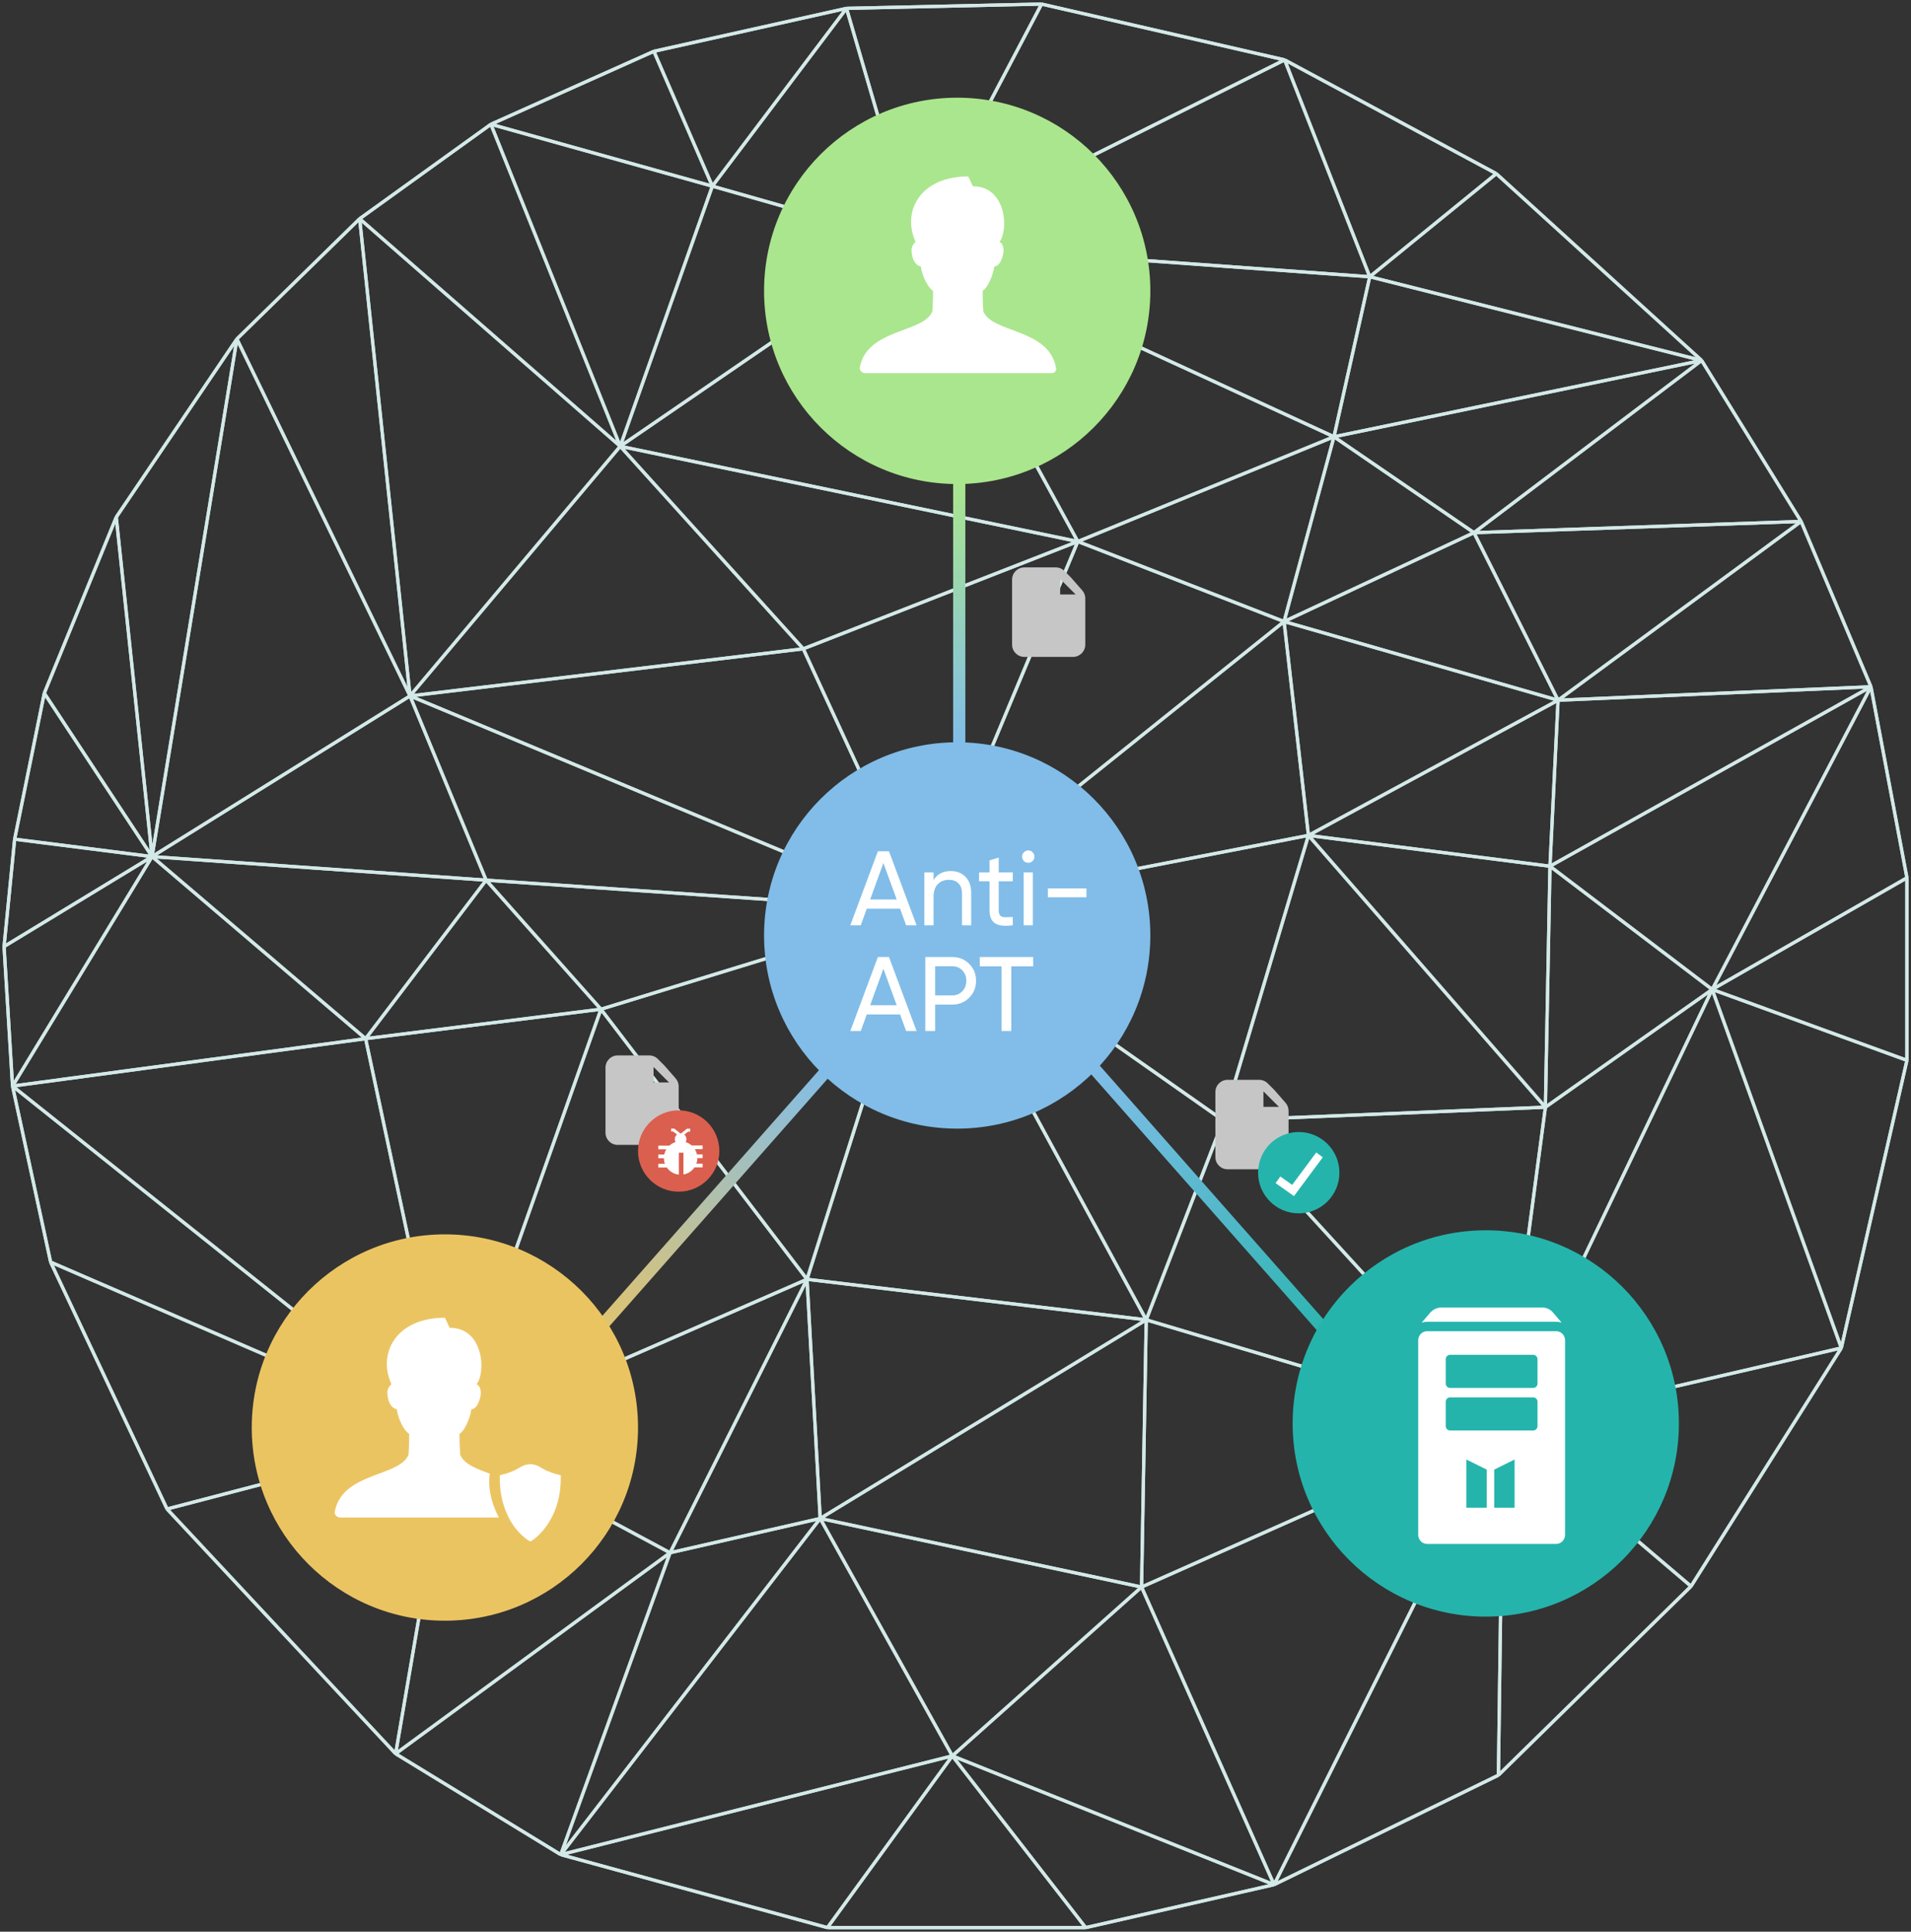
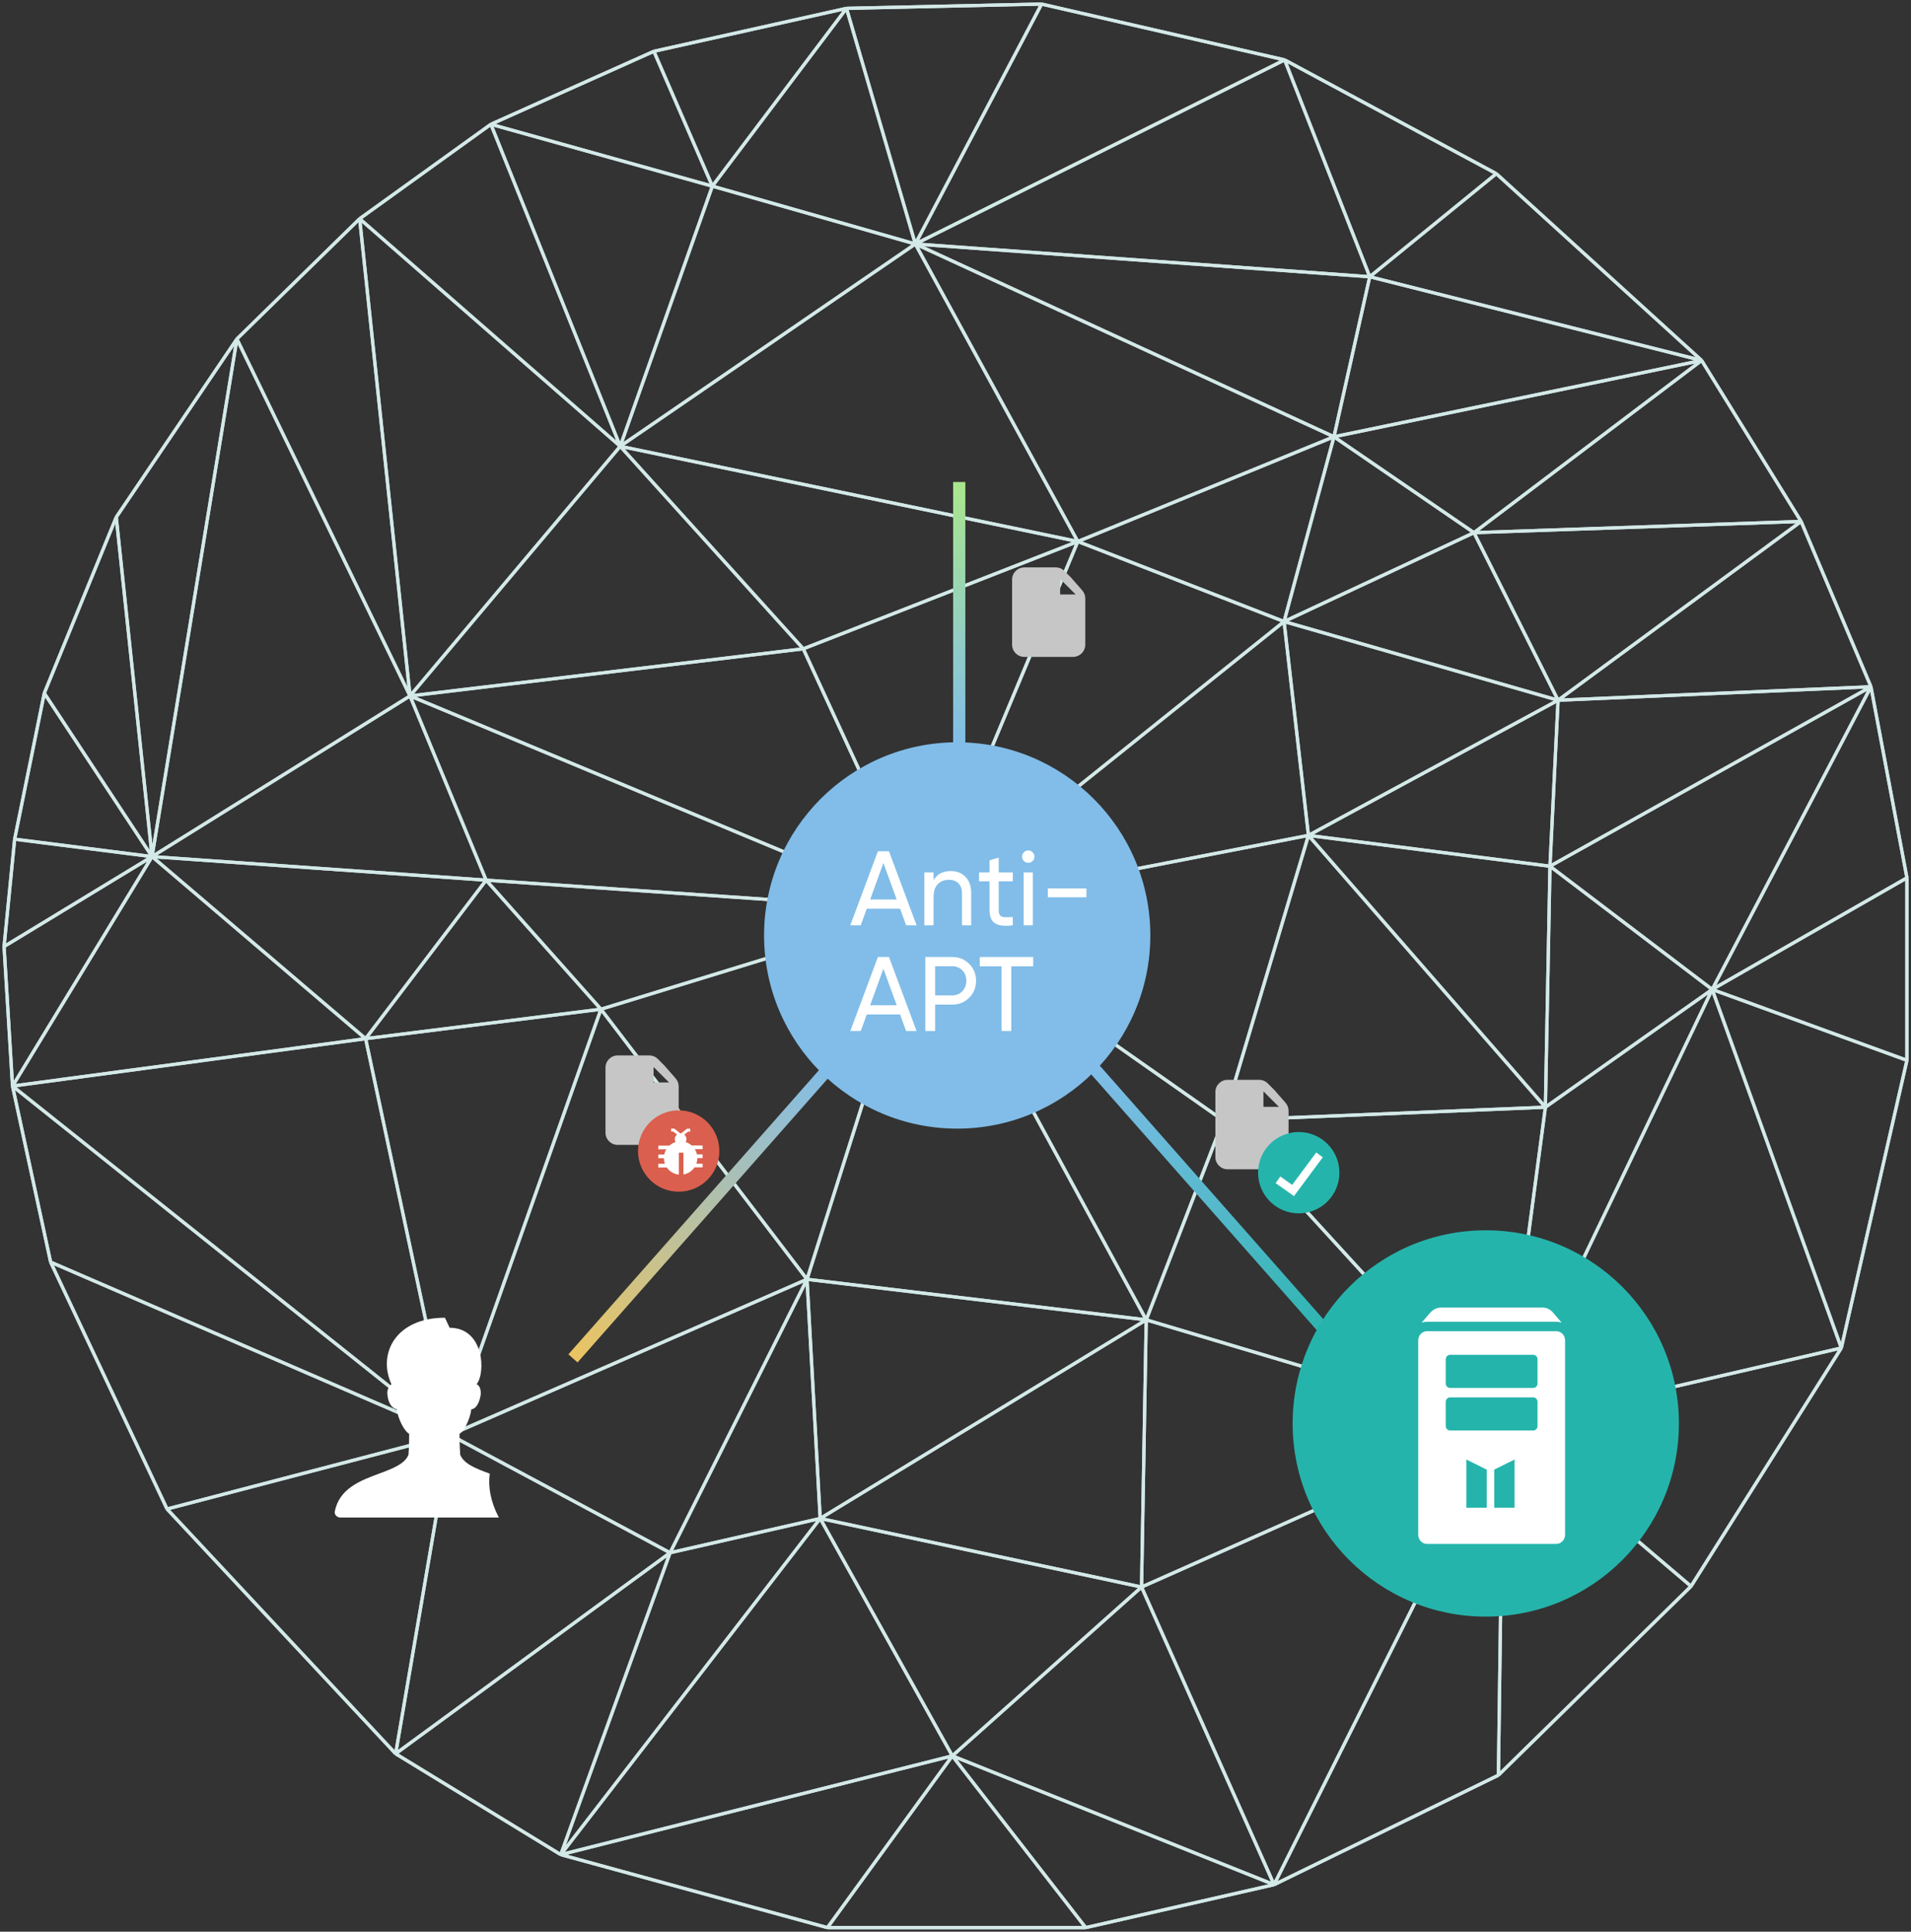
<svg xmlns="http://www.w3.org/2000/svg" width="470" height="475" viewBox="0 0 470 475" fill="none">
  <rect x="0" y="0" width="470" height="475" fill="#333333" stroke="none" />
  <path d="M3.082 267.063L12.453 310.35M3.082 267.063L89.92 255.409M3.082 267.063L110.72 352.853M3.082 267.063L37.4 210.637M3.082 267.063L1 232.749M12.453 310.35L110.72 352.853M12.453 310.35L41.084 371.059M110.72 352.853L41.084 371.059M110.72 352.853L89.92 255.409M110.72 352.853L198.482 314.574M110.72 352.853L147.798 248.169M110.72 352.853L164.8 381.823M110.72 352.853L97.307 431.24M41.084 371.059L97.307 431.24M89.92 255.409L147.798 248.169M89.92 255.409L119.56 216.431M89.92 255.409L37.4 210.637M137.912 456.051L201.72 373.395M137.912 456.051L164.8 381.823M137.912 456.051L97.307 431.24M137.912 456.051L203.505 474M137.912 456.051L234.219 431.768M201.72 373.395L281.908 324.545M201.72 373.395L280.76 390.251M201.72 373.395L198.482 314.574M201.72 373.395L164.8 381.823M201.72 373.395L234.219 431.768M281.908 324.545L280.76 390.251M281.908 324.545L369.68 350.746M281.908 324.545L300.853 275.509M281.908 324.545L227.2 223.805M281.908 324.545L198.482 314.574M280.76 390.251L369.68 350.746M280.76 390.251L313.347 463.442M280.76 390.251L234.219 431.768M369.68 350.746L368.528 436.519M369.68 350.746L313.347 463.442M369.68 350.746L380.08 272.264M369.68 350.746L421.107 243.307M369.68 350.746L300.853 275.509M369.68 350.746L415.901 390.064M369.68 350.746L452.862 331.467M313.347 463.442L368.528 436.519M313.347 463.442L234.219 431.768M313.347 463.442L267.016 474M368.528 436.519L415.901 390.064M380.08 272.264L381.206 213.001M380.08 272.264L421.107 243.307M380.08 272.264L321.806 205.424M380.08 272.264L300.853 275.509M381.206 213.001L421.107 243.307M381.206 213.001L460.15 168.873M381.206 213.001L383.2 172.186M381.206 213.001L321.806 205.424M421.107 243.307L460.15 168.873M421.107 243.307L452.862 331.467M421.107 243.307L469 215.856M421.107 243.307L469 260.728M460.15 168.873L383.2 172.186M460.15 168.873L442.971 128.224M460.15 168.873L469 215.856M383.2 172.186L321.806 205.424M383.2 172.186L362.514 130.986M383.2 172.186L315.812 152.837M383.2 172.186L442.971 128.224M321.806 205.424L300.853 275.509M321.806 205.424L227.2 223.805M321.806 205.424L315.812 152.837M300.853 275.509L227.2 223.805M227.2 223.805L198.482 314.574M227.2 223.805L197.56 159.545M227.2 223.805L265.081 133.153M227.2 223.805L119.56 216.431M227.2 223.805L100.84 171.133M227.2 223.805L147.798 248.169M227.2 223.805L315.812 152.837M198.482 314.574L147.798 248.169M198.482 314.574L164.8 381.823M197.56 159.545L265.081 133.153M197.56 159.545L100.84 171.133M197.56 159.545L152.541 109.741M265.081 133.153L152.541 109.741M265.081 133.153L328.08 107.399M265.081 133.153L315.812 152.837M265.081 133.153L225.12 59.993M100.84 171.133L119.56 216.431M100.84 171.133L152.541 109.741M100.84 171.133L37.4 210.637M100.84 171.133L58.264 83.353M100.84 171.133L88.457 53.79M119.56 216.431L147.798 248.169M119.56 216.431L37.4 210.637M152.541 109.741L225.12 59.993M152.541 109.741L120.733 30.562M152.541 109.741L175.2 45.772M152.541 109.741L88.457 53.79M37.4 210.637L10.891 170.456M37.4 210.637L58.264 83.353M37.4 210.637L28.591 127.169M37.4 210.637L3.603 206.354M37.4 210.637L1 232.749M362.514 130.986L328.08 107.399M362.514 130.986L315.812 152.837M362.514 130.986L442.971 128.224M362.514 130.986L418.504 88.632M328.08 107.399L315.812 152.837M328.08 107.399L225.12 59.993M328.08 107.399L418.504 88.632M328.08 107.399L336.881 68.051M442.971 128.224L418.504 88.632M225.12 59.993L336.881 68.051M225.12 59.993L175.2 45.772M225.12 59.993L256.173 1M225.12 59.993L315.95 14.725M225.12 59.993L208.19 2.056M164.8 381.823L97.307 431.24M415.901 390.064L452.862 331.467M452.862 331.467L469 260.728M469 260.728V215.856M418.504 88.632L368.008 42.704M418.504 88.632L336.881 68.051M336.881 68.051L315.95 14.725M336.881 68.051L368.008 42.704M315.95 14.725L368.008 42.704M315.95 14.725L256.173 1M120.733 30.562L175.2 45.772M120.733 30.562L160.818 12.614M120.733 30.562L88.457 53.79M175.2 45.772L208.19 2.056M175.2 45.772L160.818 12.614M208.19 2.056L256.173 1M208.19 2.056L160.818 12.614M58.264 83.353L88.457 53.79M58.264 83.353L28.591 127.169M10.891 170.456L28.591 127.169M10.891 170.456L3.603 206.354M3.603 206.354L1 232.749M203.505 474L234.219 431.768M203.505 474H267.016M234.219 431.768L267.016 474" stroke="#CFE6E4" stroke-width="0.8" />
  <path d="M3.082 267.063L12.453 310.35M3.082 267.063L89.92 255.409M3.082 267.063L110.72 352.853M3.082 267.063L37.4 210.637M3.082 267.063L1 232.749M12.453 310.35L110.72 352.853M12.453 310.35L41.084 371.059M110.72 352.853L41.084 371.059M110.72 352.853L89.92 255.409M110.72 352.853L198.482 314.574M110.72 352.853L147.798 248.169M110.72 352.853L164.8 381.823M110.72 352.853L97.307 431.24M41.084 371.059L97.307 431.24M89.92 255.409L147.798 248.169M89.92 255.409L119.56 216.431M89.92 255.409L37.4 210.637M137.912 456.051L201.72 373.395M137.912 456.051L164.8 381.823M137.912 456.051L97.307 431.24M137.912 456.051L203.505 474M137.912 456.051L234.219 431.768M201.72 373.395L281.908 324.545M201.72 373.395L280.76 390.251M201.72 373.395L198.482 314.574M201.72 373.395L164.8 381.823M201.72 373.395L234.219 431.768M281.908 324.545L280.76 390.251M281.908 324.545L369.68 350.746M281.908 324.545L300.853 275.509M281.908 324.545L227.2 223.805M281.908 324.545L198.482 314.574M280.76 390.251L369.68 350.746M280.76 390.251L313.347 463.442M280.76 390.251L234.219 431.768M369.68 350.746L368.528 436.519M369.68 350.746L313.347 463.442M369.68 350.746L380.08 272.264M369.68 350.746L421.107 243.307M369.68 350.746L300.853 275.509M369.68 350.746L415.901 390.064M369.68 350.746L452.862 331.467M313.347 463.442L368.528 436.519M313.347 463.442L234.219 431.768M313.347 463.442L267.016 474M368.528 436.519L415.901 390.064M380.08 272.264L381.206 213.001M380.08 272.264L421.107 243.307M380.08 272.264L321.806 205.424M380.08 272.264L300.853 275.509M381.206 213.001L421.107 243.307M381.206 213.001L460.15 168.873M381.206 213.001L383.2 172.186M381.206 213.001L321.806 205.424M421.107 243.307L460.15 168.873M421.107 243.307L452.862 331.467M421.107 243.307L469 215.856M421.107 243.307L469 260.728M460.15 168.873L383.2 172.186M460.15 168.873L442.971 128.224M460.15 168.873L469 215.856M383.2 172.186L321.806 205.424M383.2 172.186L362.514 130.986M383.2 172.186L315.812 152.837M383.2 172.186L442.971 128.224M321.806 205.424L300.853 275.509M321.806 205.424L227.2 223.805M321.806 205.424L315.812 152.837M300.853 275.509L227.2 223.805M227.2 223.805L198.482 314.574M227.2 223.805L197.56 159.545M227.2 223.805L265.081 133.153M227.2 223.805L119.56 216.431M227.2 223.805L100.84 171.133M227.2 223.805L147.798 248.169M227.2 223.805L315.812 152.837M198.482 314.574L147.798 248.169M198.482 314.574L164.8 381.823M197.56 159.545L265.081 133.153M197.56 159.545L100.84 171.133M197.56 159.545L152.541 109.741M265.081 133.153L152.541 109.741M265.081 133.153L328.08 107.399M265.081 133.153L315.812 152.837M265.081 133.153L225.12 59.993M100.84 171.133L119.56 216.431M100.84 171.133L152.541 109.741M100.84 171.133L37.4 210.637M100.84 171.133L58.264 83.353M100.84 171.133L88.457 53.79M119.56 216.431L147.798 248.169M119.56 216.431L37.4 210.637M152.541 109.741L225.12 59.993M152.541 109.741L120.733 30.562M152.541 109.741L175.2 45.772M152.541 109.741L88.457 53.79M37.4 210.637L10.891 170.456M37.4 210.637L58.264 83.353M37.4 210.637L28.591 127.169M37.4 210.637L3.603 206.354M37.4 210.637L1 232.749M362.514 130.986L328.08 107.399M362.514 130.986L315.812 152.837M362.514 130.986L442.971 128.224M362.514 130.986L418.504 88.632M328.08 107.399L315.812 152.837M328.08 107.399L225.12 59.993M328.08 107.399L418.504 88.632M328.08 107.399L336.881 68.051M442.971 128.224L418.504 88.632M225.12 59.993L336.881 68.051M225.12 59.993L175.2 45.772M225.12 59.993L256.173 1M225.12 59.993L315.95 14.725M225.12 59.993L208.19 2.056M164.8 381.823L97.307 431.24M415.901 390.064L452.862 331.467M452.862 331.467L469 260.728M469 260.728V215.856M418.504 88.632L368.008 42.704M418.504 88.632L336.881 68.051M336.881 68.051L315.95 14.725M336.881 68.051L368.008 42.704M315.95 14.725L368.008 42.704M315.95 14.725L256.173 1M120.733 30.562L175.2 45.772M120.733 30.562L160.818 12.614M120.733 30.562L88.457 53.79M175.2 45.772L208.19 2.056M175.2 45.772L160.818 12.614M208.19 2.056L256.173 1M208.19 2.056L160.818 12.614M58.264 83.353L88.457 53.79M58.264 83.353L28.591 127.169M10.891 170.456L28.591 127.169M10.891 170.456L3.603 206.354M3.603 206.354L1 232.749M203.505 474L234.219 431.768M203.505 474H267.016M234.219 431.768L267.016 474" stroke="#D3E9E8" stroke-width="0.8" />
  <path d="M203.965 262.527L140.918 334.023" stroke="url(#paint0_linear)" stroke-width="3" />
  <path d="M268.918 262.527L331.965 334.023" stroke="url(#paint1_linear)" stroke-width="3" />
  <path fill-rule="evenodd" clip-rule="evenodd" d="M251.918 139.527C250.261 139.527 248.918 140.87 248.918 142.527V158.527C248.918 160.184 250.261 161.527 251.918 161.527H263.918C265.575 161.527 266.918 160.184 266.918 158.527V147.155C266.918 146.428 266.654 145.726 266.176 145.179L263.418 142.027L261.797 140.406C261.234 139.843 260.471 139.527 259.675 139.527H251.918ZM264.54 146.172L260.737 142.369V146.172H264.54Z" fill="#C6C6C6" />
  <path d="M235.918 118.527V182.816" stroke="url(#paint2_linear)" stroke-width="3" />
  <path fill-rule="evenodd" clip-rule="evenodd" d="M301.918 265.527C300.261 265.527 298.918 266.87 298.918 268.527V284.527C298.918 286.184 300.261 287.527 301.918 287.527H313.918C315.575 287.527 316.918 286.184 316.918 284.527V273.155C316.918 272.428 316.654 271.726 316.176 271.179L313.418 268.027L311.797 266.406C311.234 265.843 310.471 265.527 309.675 265.527H301.918ZM314.54 272.172L310.737 268.369V272.172H314.54Z" fill="#C6C6C6" />
  <circle cx="319.419" cy="288.363" r="10" fill="#25B4AB" />
  <path d="M314.309 290.114L318.025 292.742L324.53 283.981" stroke="white" stroke-width="2" />
  <path fill-rule="evenodd" clip-rule="evenodd" d="M151.918 259.527C150.261 259.527 148.918 260.87 148.918 262.527V278.527C148.918 280.184 150.261 281.527 151.918 281.527H163.918C165.575 281.527 166.918 280.184 166.918 278.527V267.155C166.918 266.428 166.654 265.726 166.176 265.179L163.418 262.027L161.797 260.406C161.234 259.843 160.471 259.527 159.675 259.527H151.918ZM164.54 266.172L160.737 262.369V266.172H164.54Z" fill="#C6C6C6" />
  <circle cx="166.918" cy="283.035" r="10" fill="#DB5F4E" />
  <path d="M165.062 277.527H165.875V277.561L165.88 277.555L167.317 278.693C167.342 278.692 167.368 278.691 167.393 278.691C167.435 278.691 167.477 278.693 167.519 278.696L168.952 277.561V277.555H169.764V278.282H169.213L168.295 279.01C168.62 279.273 168.828 279.675 168.828 280.126C168.828 280.383 168.761 280.623 168.643 280.832C169.193 281.007 169.693 281.295 170.116 281.668H172.806V282.581H170.889C171.128 282.967 171.306 283.395 171.408 283.852H172.808V284.765H171.507C171.506 285.245 171.422 285.705 171.269 286.133H172.807V287.046H170.808C170.193 287.96 169.22 288.614 168.09 288.806L168.09 283.436H166.965L166.965 288.842C165.739 288.715 164.672 288.049 164.007 287.085H161.918V286.172H163.533C163.376 285.745 163.288 285.284 163.282 284.804H161.918V283.891H163.371C163.469 283.435 163.641 283.007 163.876 282.62H161.918V281.707H164.629C165.06 281.315 165.575 281.013 166.144 280.832C166.026 280.624 165.958 280.383 165.958 280.126C165.958 279.663 166.178 279.251 166.518 278.988L165.592 278.255H165.062V277.527Z" fill="white" />
-   <circle cx="235.418" cy="71.523" r="47.5" fill="#AAE68D" />
-   <path d="M238.139 43.379C226.21 43.379 221.779 52.102 225.19 59.492C224.805 59.806 224.513 60.21 224.343 60.663C224.174 61.117 224.132 61.604 224.223 62.078C224.507 64.763 225.784 65.405 226.493 65.539C226.777 68.09 228.49 71.064 229.478 71.467C229.478 73.213 229.452 74.675 229.31 76.559C227.135 81.965 213.229 80.712 211.442 90.405C211.429 90.747 211.558 91.08 211.802 91.333C212.045 91.586 212.384 91.739 212.746 91.757H258.445C258.638 91.787 258.835 91.77 259.018 91.707C259.201 91.644 259.364 91.537 259.49 91.397C259.617 91.257 259.704 91.089 259.742 90.908C259.78 90.727 259.767 90.54 259.707 90.365C257.888 80.712 244.014 81.96 241.839 76.559C241.697 74.54 241.671 73.213 241.671 71.467C242.664 71.069 244.246 67.956 244.529 65.539C245.239 65.539 246.374 64.728 246.8 62.038C246.942 60.561 246.358 59.626 245.791 59.492C248.061 56.806 247.651 45.806 239.274 45.806L238.139 43.379Z" fill="white" />
  <circle cx="365.418" cy="350.027" r="47.5" fill="#25B4AB" />
  <path fill-rule="evenodd" clip-rule="evenodd" d="M354.442 321.527C353.618 321.526 352.819 321.821 352.185 322.363C352.178 322.367 352.172 322.374 352.167 322.381C352.161 322.388 352.156 322.395 352.149 322.399C352.001 322.524 351.86 322.658 351.726 322.799L351.655 322.871V322.908L349.645 325.233C350.102 325.089 350.578 325.016 351.056 325.015H382.661C383.14 325.014 383.615 325.087 384.072 325.233L381.991 322.799C381.675 322.4 381.277 322.079 380.826 321.859C380.374 321.639 379.88 321.525 379.381 321.527H354.442ZM351.056 327.34C350.756 327.329 350.458 327.381 350.179 327.494C349.901 327.607 349.648 327.778 349.436 327.996C349.224 328.214 349.058 328.475 348.948 328.762C348.839 329.049 348.788 329.356 348.798 329.664V377.324C348.788 377.632 348.839 377.939 348.948 378.226C349.058 378.513 349.224 378.774 349.436 378.992C349.648 379.21 349.901 379.381 350.179 379.494C350.458 379.607 350.756 379.66 351.056 379.649H382.661C382.961 379.66 383.259 379.607 383.538 379.494C383.816 379.381 384.069 379.21 384.281 378.992C384.493 378.774 384.659 378.513 384.769 378.226C384.878 377.939 384.929 377.632 384.919 377.324V329.664C384.929 329.356 384.878 329.049 384.769 328.762C384.659 328.475 384.493 328.214 384.281 327.996C384.069 327.778 383.816 327.607 383.538 327.494C383.259 327.381 382.961 327.329 382.661 327.34H351.056ZM356.7 333.152H377.017C377.168 333.142 377.319 333.165 377.46 333.22C377.601 333.275 377.73 333.361 377.836 333.471C377.943 333.58 378.026 333.713 378.079 333.858C378.133 334.003 378.156 334.159 378.146 334.314V340.126C378.156 340.281 378.133 340.437 378.079 340.582C378.026 340.728 377.943 340.86 377.836 340.97C377.73 341.08 377.601 341.165 377.46 341.22C377.319 341.275 377.168 341.298 377.017 341.289H356.7C356.549 341.298 356.398 341.275 356.257 341.22C356.116 341.165 355.987 341.08 355.881 340.97C355.774 340.86 355.691 340.728 355.638 340.582C355.584 340.437 355.561 340.281 355.571 340.126V334.314C355.561 334.159 355.584 334.003 355.638 333.858C355.691 333.713 355.774 333.58 355.881 333.471C355.987 333.361 356.116 333.275 356.257 333.22C356.398 333.165 356.549 333.142 356.7 333.152ZM356.7 343.613H377.017C377.168 343.604 377.319 343.627 377.46 343.682C377.601 343.737 377.73 343.822 377.836 343.932C377.943 344.042 378.026 344.174 378.079 344.32C378.133 344.465 378.156 344.621 378.146 344.776V350.588C378.156 350.743 378.133 350.899 378.079 351.044C378.026 351.19 377.943 351.322 377.836 351.432C377.73 351.542 377.601 351.627 377.46 351.682C377.319 351.737 377.168 351.76 377.017 351.75H356.7C356.549 351.76 356.398 351.737 356.257 351.682C356.116 351.627 355.987 351.542 355.881 351.432C355.774 351.322 355.691 351.19 355.638 351.044C355.584 350.899 355.561 350.743 355.571 350.588V344.776C355.561 344.621 355.584 344.465 355.638 344.32C355.691 344.174 355.774 344.042 355.881 343.932C355.987 343.822 356.116 343.737 356.257 343.682C356.398 343.627 356.549 343.604 356.7 343.613ZM360.641 370.752H365.646V361.377L360.641 358.891V370.752ZM367.496 361.377V370.752H372.502V358.891L367.496 361.377Z" fill="white" />
  <circle cx="235.418" cy="230.027" r="47.5" fill="#81BDE8" />
  <path d="M222.854 227.527L221.372 223.445H213.182L211.7 227.527H209.126L215.912 209.327H218.642L225.428 227.527H222.854ZM214.014 221.183H220.54L217.264 212.213L214.014 221.183ZM233.815 214.189C235.34 214.189 236.562 214.675 237.481 215.645C238.4 216.599 238.859 217.899 238.859 219.545V227.527H236.597V219.675C236.597 218.618 236.311 217.803 235.739 217.231C235.167 216.642 234.378 216.347 233.373 216.347C232.246 216.347 231.336 216.703 230.643 217.413C229.95 218.107 229.603 219.181 229.603 220.637V227.527H227.341V214.527H229.603V216.399C230.522 214.926 231.926 214.189 233.815 214.189ZM249.089 216.711H245.631V223.757C245.631 224.399 245.752 224.858 245.995 225.135C246.255 225.395 246.645 225.534 247.165 225.551C247.685 225.551 248.326 225.534 249.089 225.499V227.527C247.113 227.787 245.665 227.631 244.747 227.059C243.828 226.47 243.369 225.369 243.369 223.757V216.711H240.795V214.527H243.369V211.563L245.631 210.887V214.527H249.089V216.711ZM252.911 212.161C252.477 212.161 252.113 212.014 251.819 211.719C251.524 211.425 251.377 211.069 251.377 210.653C251.377 210.237 251.524 209.882 251.819 209.587C252.113 209.275 252.477 209.119 252.911 209.119C253.327 209.119 253.682 209.275 253.977 209.587C254.271 209.882 254.419 210.237 254.419 210.653C254.419 211.069 254.271 211.425 253.977 211.719C253.682 212.014 253.327 212.161 252.911 212.161ZM251.767 227.527V214.527H254.029V227.527H251.767ZM257.714 220.637V218.453H267.204V220.637H257.714ZM222.854 253.527L221.372 249.445H213.182L211.7 253.527H209.126L215.912 235.327H218.642L225.428 253.527H222.854ZM214.014 247.183H220.54L217.264 238.213L214.014 247.183ZM234.179 235.327C235.86 235.327 237.256 235.891 238.365 237.017C239.492 238.127 240.055 239.513 240.055 241.177C240.055 242.824 239.492 244.211 238.365 245.337C237.256 246.464 235.86 247.027 234.179 247.027H229.993V253.527H227.575V235.327H234.179ZM234.179 244.765C235.184 244.765 236.016 244.427 236.675 243.751C237.334 243.058 237.663 242.2 237.663 241.177C237.663 240.137 237.334 239.279 236.675 238.603C236.016 237.927 235.184 237.589 234.179 237.589H229.993V244.765H234.179ZM254.102 235.327V237.615H248.72V253.527H246.328V237.615H240.972V235.327H254.102Z" fill="white" />
-   <circle cx="109.418" cy="351.027" r="47.5" fill="#EBC462" />
-   <path d="M137.318 362.604C137.072 362.544 136.84 362.483 136.62 362.421C136.348 362.344 136.082 362.269 135.844 362.187L135.668 362.117L134.095 361.502L134.091 361.458L133.716 361.265C133.531 361.166 133.357 361.07 133.193 360.973C132.862 360.744 132.513 360.553 132.151 360.406C131.596 360.179 131.012 360.051 130.419 360.027C129.438 360.066 128.483 360.392 127.644 360.973C126.342 361.736 124.954 362.286 123.519 362.607L122.919 362.778V363.465C122.892 366.122 123.343 368.756 124.244 371.203L124.981 372.923C126.181 375.379 127.928 377.428 130.044 378.856L130.419 379.027L130.793 378.856C131.094 378.685 137.918 374.298 137.918 363.465V362.778L137.318 362.604Z" fill="white" />
  <path fill-rule="evenodd" clip-rule="evenodd" d="M96.279 340.39C92.815 332.886 97.314 324.027 109.429 324.027L110.581 326.492C119.088 326.492 119.505 337.663 117.199 340.39C117.775 340.527 118.368 341.476 118.224 342.976C117.791 345.708 116.639 346.532 115.918 346.532C115.63 348.986 114.024 352.148 113.015 352.552C113.015 354.324 113.042 355.673 113.186 357.723C114.107 360.01 117.094 361.123 120.397 362.354C120.42 362.362 120.442 362.371 120.465 362.379C119.994 365.455 120.663 369.251 122.555 372.884C122.603 372.975 122.651 373.066 122.7 373.157H83.641C83.274 373.138 82.93 372.983 82.682 372.726C82.435 372.469 82.304 372.131 82.317 371.783C83.376 366.039 88.627 364.08 93.256 362.354C96.558 361.122 99.543 360.009 100.463 357.723C100.607 355.809 100.633 354.324 100.633 352.552C99.63 352.143 97.89 349.122 97.602 346.532C96.882 346.395 95.585 345.744 95.297 343.017C95.204 342.536 95.246 342.041 95.419 341.58C95.591 341.119 95.887 340.709 96.279 340.39Z" fill="white" />
  <defs>
    <linearGradient id="paint0_linear" x1="204.34" y1="262.858" x2="141.293" y2="334.354" gradientUnits="userSpaceOnUse">
      <stop stop-color="#81BDE8" />
      <stop offset="1" stop-color="#EBC462" />
    </linearGradient>
    <linearGradient id="paint1_linear" x1="268.543" y1="262.858" x2="331.59" y2="334.354" gradientUnits="userSpaceOnUse">
      <stop stop-color="#81BDE8" />
      <stop offset="1" stop-color="#25B4AB" />
    </linearGradient>
    <linearGradient id="paint2_linear" x1="236.418" y1="118.527" x2="236.418" y2="182.816" gradientUnits="userSpaceOnUse">
      <stop stop-color="#AAE68D" />
      <stop offset="1" stop-color="#81BDE8" />
    </linearGradient>
  </defs>
</svg>